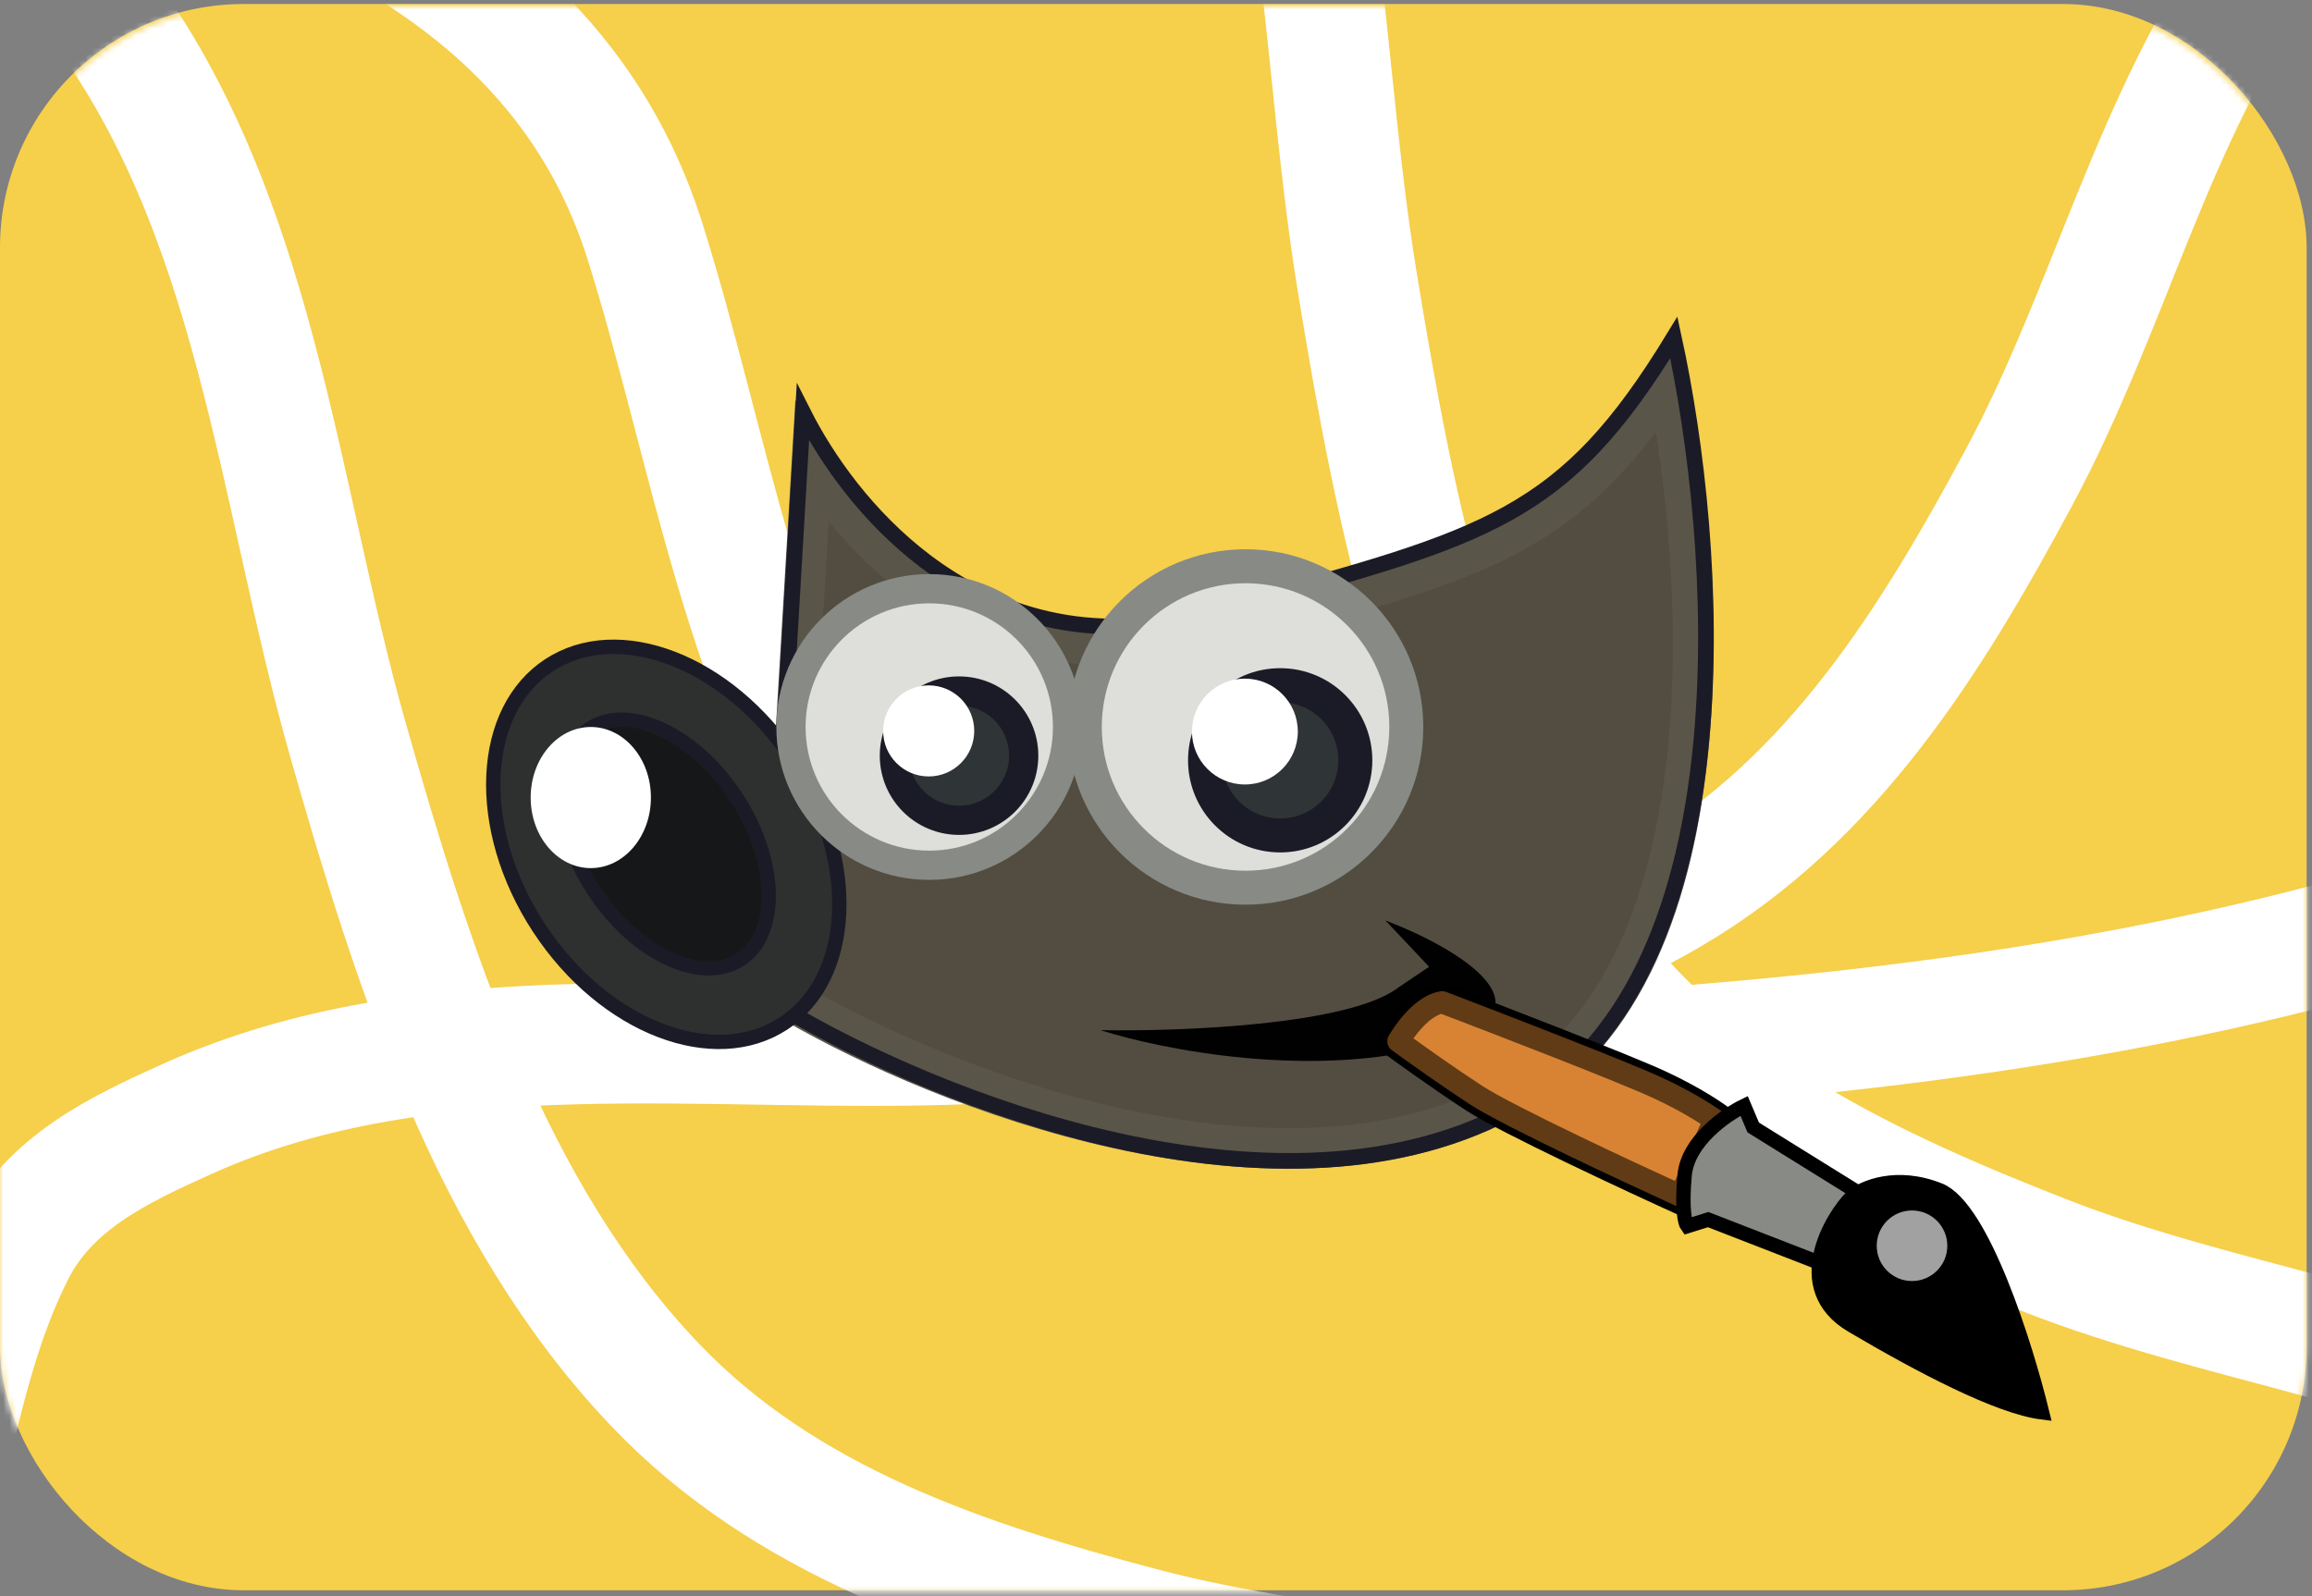
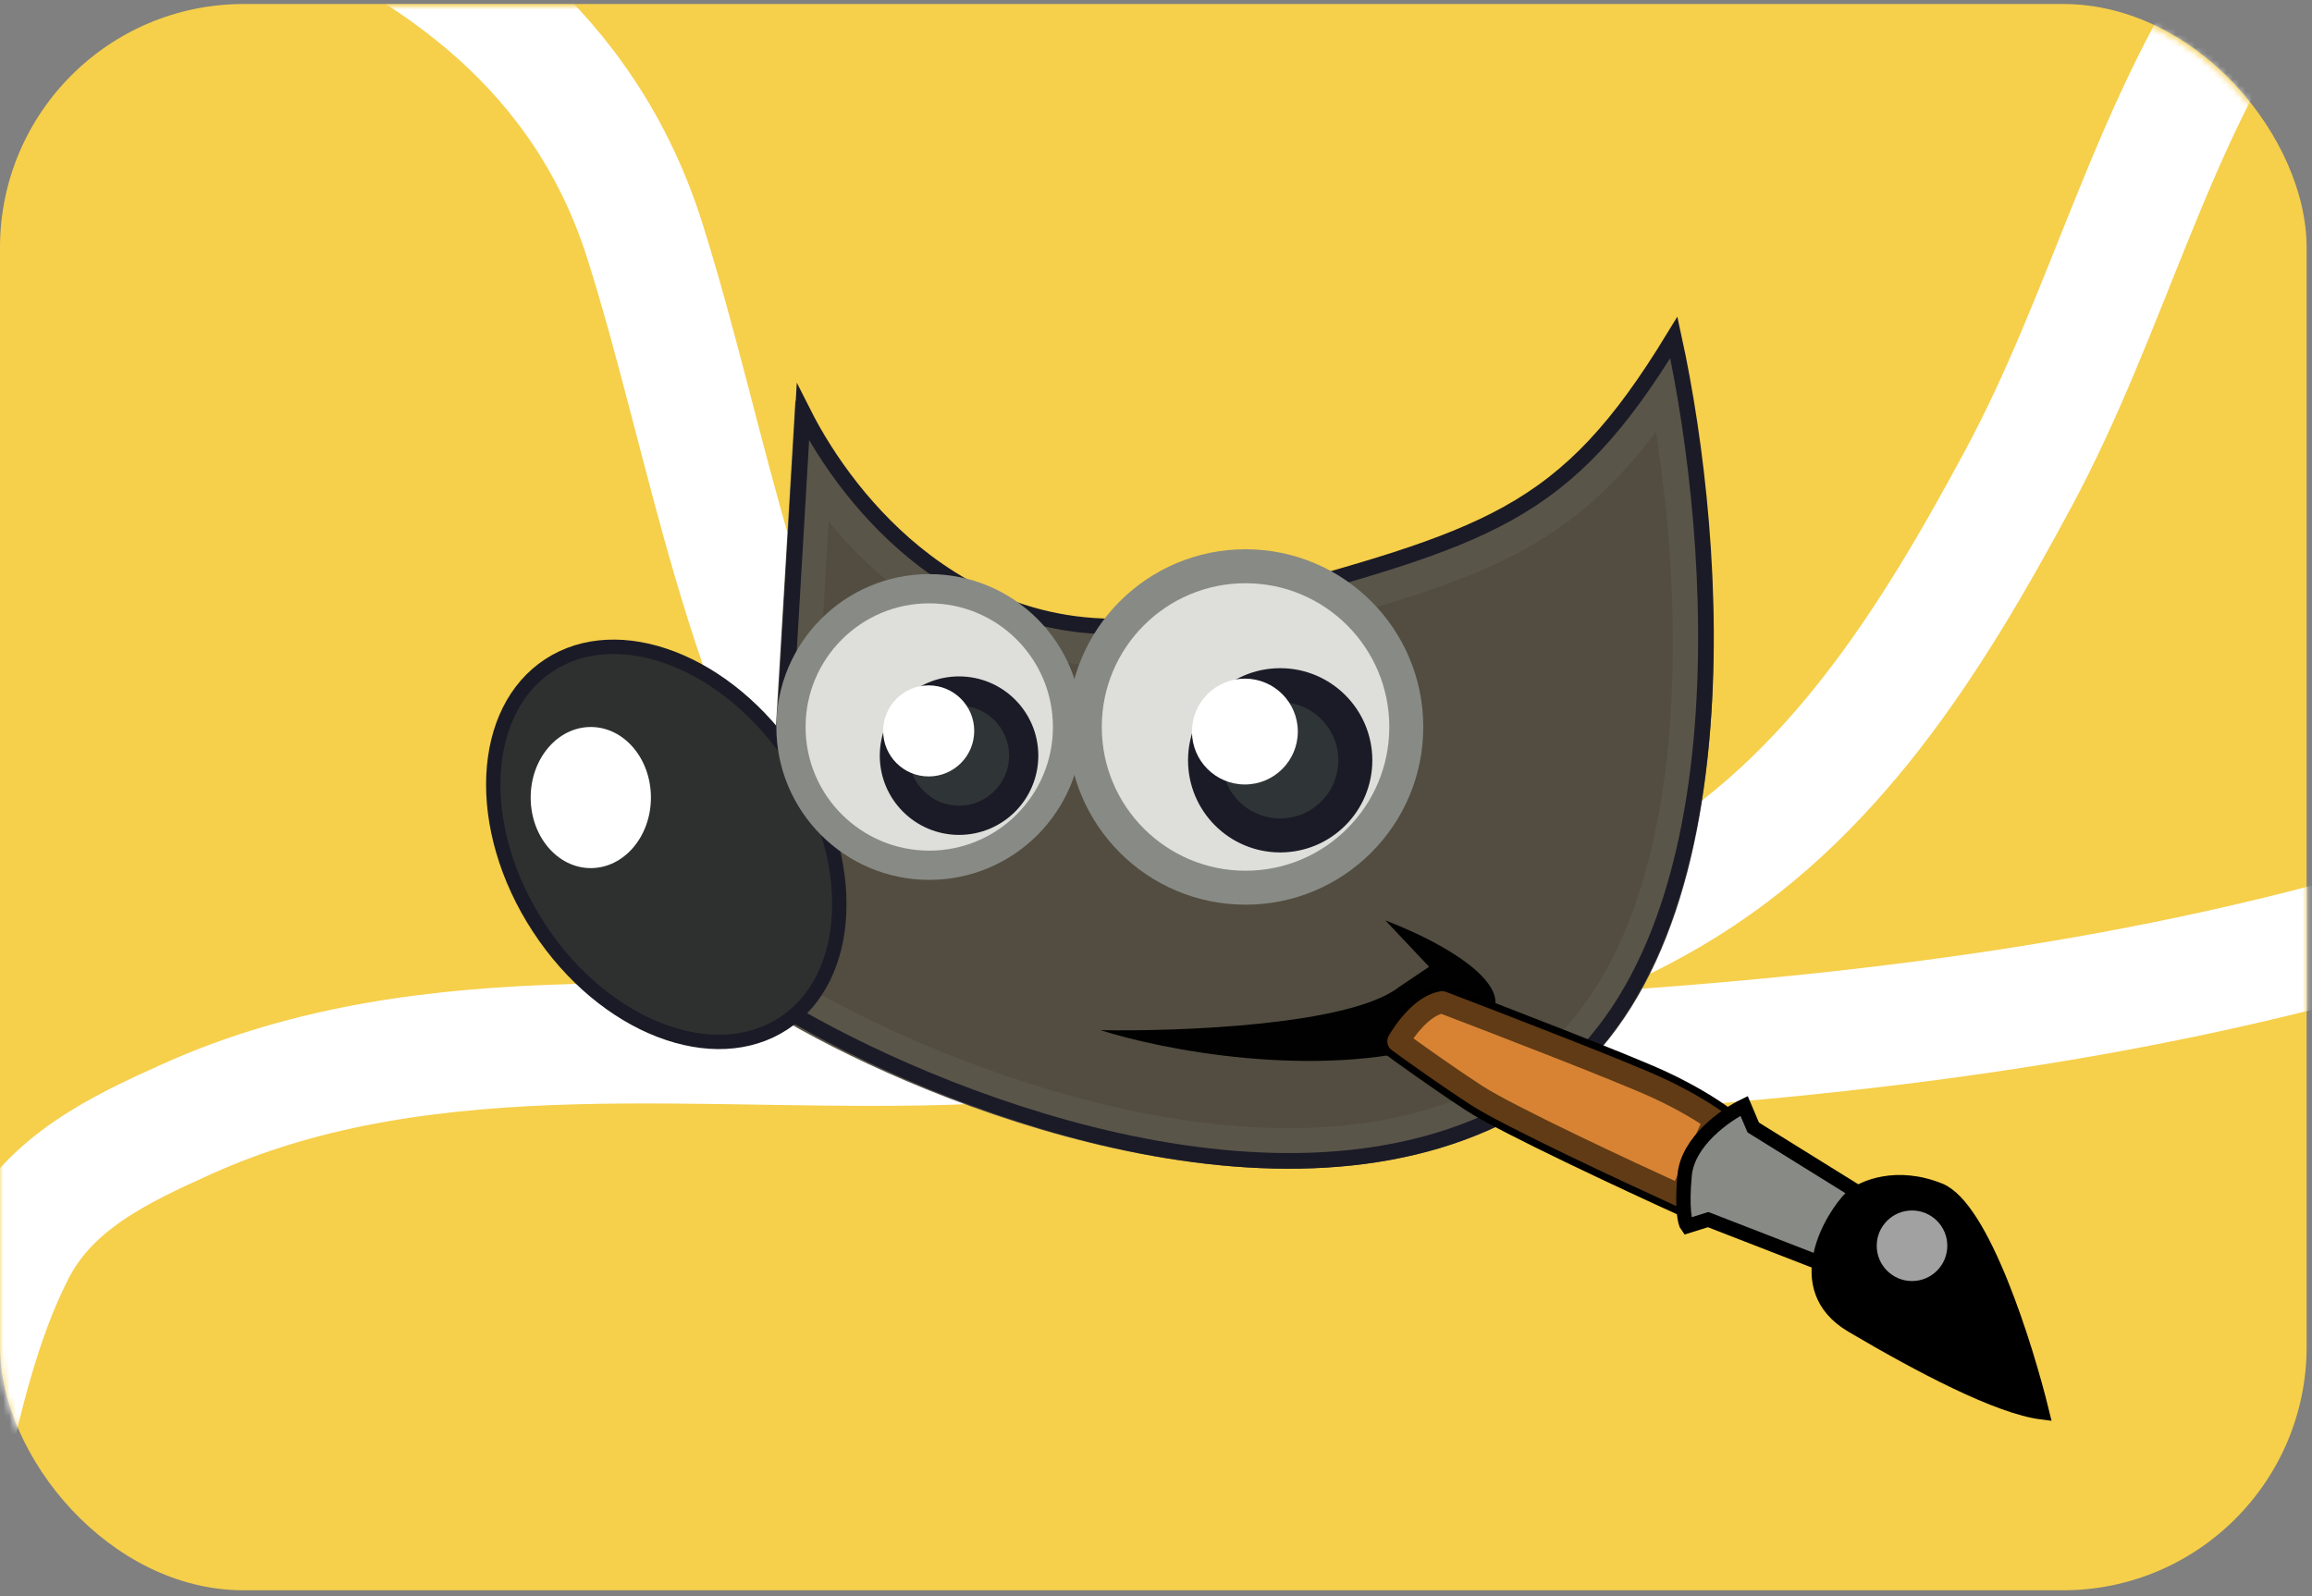
<svg xmlns="http://www.w3.org/2000/svg" width="365" height="252" viewBox="0 0 365 252" fill="none">
  <rect x="0" y="0" width="365" height="252" fill="#808080" stroke="none" />
  <rect y="0.632" width="364.154" height="250.463" rx="38.467" fill="#F6CF4B" />
  <mask id="mask0_0_803" style="mask-type:alpha" maskUnits="userSpaceOnUse" x="0" y="1" width="365" height="251">
    <rect y="1" width="364.154" height="250.463" rx="38.467" fill="#65D774" />
  </mask>
  <g mask="url(#mask0_0_803)">
    <path d="M380.274 145.41C334.943 158.872 289.189 163.98 242.348 166.751C203.927 169.024 159.314 169.537 137.099 137.286C117.276 108.508 112.115 70.677 101.809 38.051C83.059 -21.308 10.4 -29.194 -46.772 -43.433" stroke="white" stroke-width="19" stroke-linecap="round" />
-     <path d="M268.605 275.627C240.088 264.22 209.808 264.783 180.258 256.968C152.278 249.569 124.025 240.237 103.48 218.719C77.286 191.284 65.105 152.511 54.968 116.938C43.73 77.497 40.582 32.852 14.666 -0.702C7.418 -10.087 -0.14 -19.483 -12.108 -22.346C-24.081 -25.209 -36.548 -24.958 -48.772 -24.958" stroke="white" stroke-width="19" stroke-linecap="round" />
    <path d="M357.361 -6.089C339.638 18.995 333.147 48.577 318.677 75.501C304.976 100.994 289.332 126.304 263.628 141.285C230.855 160.384 190.313 163.218 153.358 164.807C112.384 166.57 68.231 159.253 29.572 176.659C18.759 181.527 7.863 186.694 2.297 197.668C-3.271 208.648 -5.925 220.831 -8.766 232.72" stroke="white" stroke-width="19" stroke-linecap="round" />
-     <path d="M408.311 226.843C381.291 212.24 351.147 209.325 322.689 198.17C295.742 187.609 268.747 175.097 250.806 151.363C227.934 121.104 220.282 81.19 214.295 44.688C207.656 4.218 209.653 -40.493 187.758 -76.799C181.635 -86.954 175.205 -97.156 163.644 -101.372C152.078 -105.591 139.666 -106.772 127.523 -108.174" stroke="white" stroke-width="19" stroke-linecap="round" />
  </g>
-   <path d="M125.557 158.433V117.054L128.169 73.228C132.137 79.454 137.658 86.032 144.724 91.322C156.155 99.882 171.64 105.056 190.807 99.873C192.712 99.358 194.561 98.86 196.355 98.377C215.647 93.183 228.677 89.675 238.864 84.091C248.544 78.784 255.582 71.672 263.244 60.023C266.305 75.787 268.494 97.182 266.586 117.524C264.333 141.547 256.485 163.047 238.88 172.96C220.842 183.116 198.128 182.922 176.626 178.203C156.125 173.705 137.228 165.2 125.557 158.433Z" fill="#524D40" stroke="#5A5549" stroke-width="6.396" />
+   <path d="M125.557 158.433V117.054L128.169 73.228C132.137 79.454 137.658 86.032 144.724 91.322C156.155 99.882 171.64 105.056 190.807 99.873C215.647 93.183 228.677 89.675 238.864 84.091C248.544 78.784 255.582 71.672 263.244 60.023C266.305 75.787 268.494 97.182 266.586 117.524C264.333 141.547 256.485 163.047 238.88 172.96C220.842 183.116 198.128 182.922 176.626 178.203C156.125 173.705 137.228 165.2 125.557 158.433Z" fill="#524D40" stroke="#5A5549" stroke-width="6.396" />
  <path d="M123.755 159.27V116.162L126.759 65.092C130.566 72.646 137.008 81.715 146.034 88.562C157.047 96.918 171.915 101.962 190.414 96.894C192.286 96.381 194.102 95.886 195.863 95.405C215.266 90.111 228.049 86.623 238.013 81.089C248.361 75.342 255.631 67.421 264.251 53.282C267.82 69.666 270.729 93.904 268.602 116.886C266.335 141.382 258.39 164.036 239.919 174.574C221.285 185.205 198.018 184.913 176.333 180.092C155.038 175.357 135.475 166.299 123.755 159.27Z" stroke="#1B1B27" stroke-width="2.476" />
  <path d="M125.309 120.157C130.473 128.054 132.814 136.673 132.473 144.193C132.132 151.716 129.123 158.047 123.688 161.601C118.252 165.156 111.247 165.376 104.218 162.672C97.191 159.97 90.234 154.37 85.07 146.473C79.906 138.577 77.564 129.958 77.905 122.437C78.246 114.915 81.255 108.584 86.69 105.03C92.126 101.475 99.131 101.255 106.16 103.959C113.187 106.661 120.145 112.261 125.309 120.157Z" fill="#2E3030" stroke="#1B1B27" stroke-width="2.27" />
-   <path d="M116.247 125.902C119.608 131.041 121.293 136.517 121.351 141.181C121.408 145.862 119.84 149.554 116.909 151.471C113.977 153.388 109.966 153.345 105.701 151.416C101.451 149.494 97.109 145.755 93.749 140.616C90.388 135.478 88.703 130.002 88.646 125.337C88.588 120.657 90.156 116.964 93.088 115.047C96.019 113.13 100.03 113.174 104.295 115.102C108.546 117.025 112.887 120.764 116.247 125.902Z" fill="#151718" stroke="#1B1B27" stroke-width="2.27" />
  <ellipse cx="93.27" cy="125.927" rx="9.491" ry="11.141" fill="white" />
  <circle cx="146.703" cy="114.785" r="21.832" fill="#DEDEDA" stroke="#888A85" stroke-width="4.615" />
  <circle cx="151.407" cy="119.311" r="10.206" fill="#2F3436" stroke="#1B1B27" stroke-width="4.615" />
  <circle cx="146.614" cy="115.406" r="7.189" fill="white" />
  <circle cx="196.636" cy="114.784" r="25.378" fill="#DEDEDA" stroke="#888A85" stroke-width="5.364" />
  <circle cx="202.105" cy="120.046" r="11.864" fill="#2F3436" stroke="#1B1B27" stroke-width="5.364" />
  <circle cx="196.533" cy="115.506" r="8.356" fill="white" />
  <path d="M227.167 164.921C246.726 159.309 229.677 149.515 218.707 145.32L225.619 152.645L220.874 155.843C213.199 161.867 186.246 162.892 173.729 162.651C183.392 165.746 207.607 170.533 227.167 164.921Z" fill="#010101" />
  <path d="M227.894 156.461C223.437 156.791 219.779 162.238 218.506 164.92C220.879 166.674 226.924 171.027 232.124 174.411C237.323 177.794 256.985 186.962 266.167 191.123L272.872 176.268C271.703 175.305 267.982 172.739 262.453 170.181C256.923 167.623 237.11 159.968 227.894 156.461Z" fill="#C4C4C4" stroke="black" stroke-width="2.27" />
  <path d="M233.08 172.941C228.658 170.063 223.607 166.469 220.769 164.404C221.391 163.346 222.254 162.107 223.285 161.008C224.692 159.509 226.204 158.488 227.669 158.252C237.074 161.834 256.334 169.283 261.716 171.773C265.93 173.722 269.036 175.661 270.695 176.827L265.292 188.798C260.735 186.72 254.376 183.769 248.413 180.895C241.666 177.644 235.565 174.558 233.08 172.941Z" fill="#D88334" stroke="#613B15" stroke-width="3.507" stroke-linejoin="round" />
  <path d="M265.956 185.553C266.451 180.188 272.421 176.027 275.344 174.617L276.788 178.022L297.214 190.711L292.778 201.542L269.67 192.567L266.369 193.599C266.025 193.152 265.461 190.917 265.956 185.553Z" fill="#888A85" stroke="black" stroke-width="2.27" />
  <path d="M306.192 187.926C312.96 190.649 319.81 212.443 322.389 223C315.511 222.14 303.201 215.676 292.369 209.28C282.333 203.354 289.24 192.018 292.369 188.957C294.157 187.479 299.425 185.202 306.192 187.926Z" fill="black" stroke="black" stroke-width="2.27" />
  <circle cx="301.853" cy="196.695" r="5.571" fill="#A1A1A1" />
</svg>